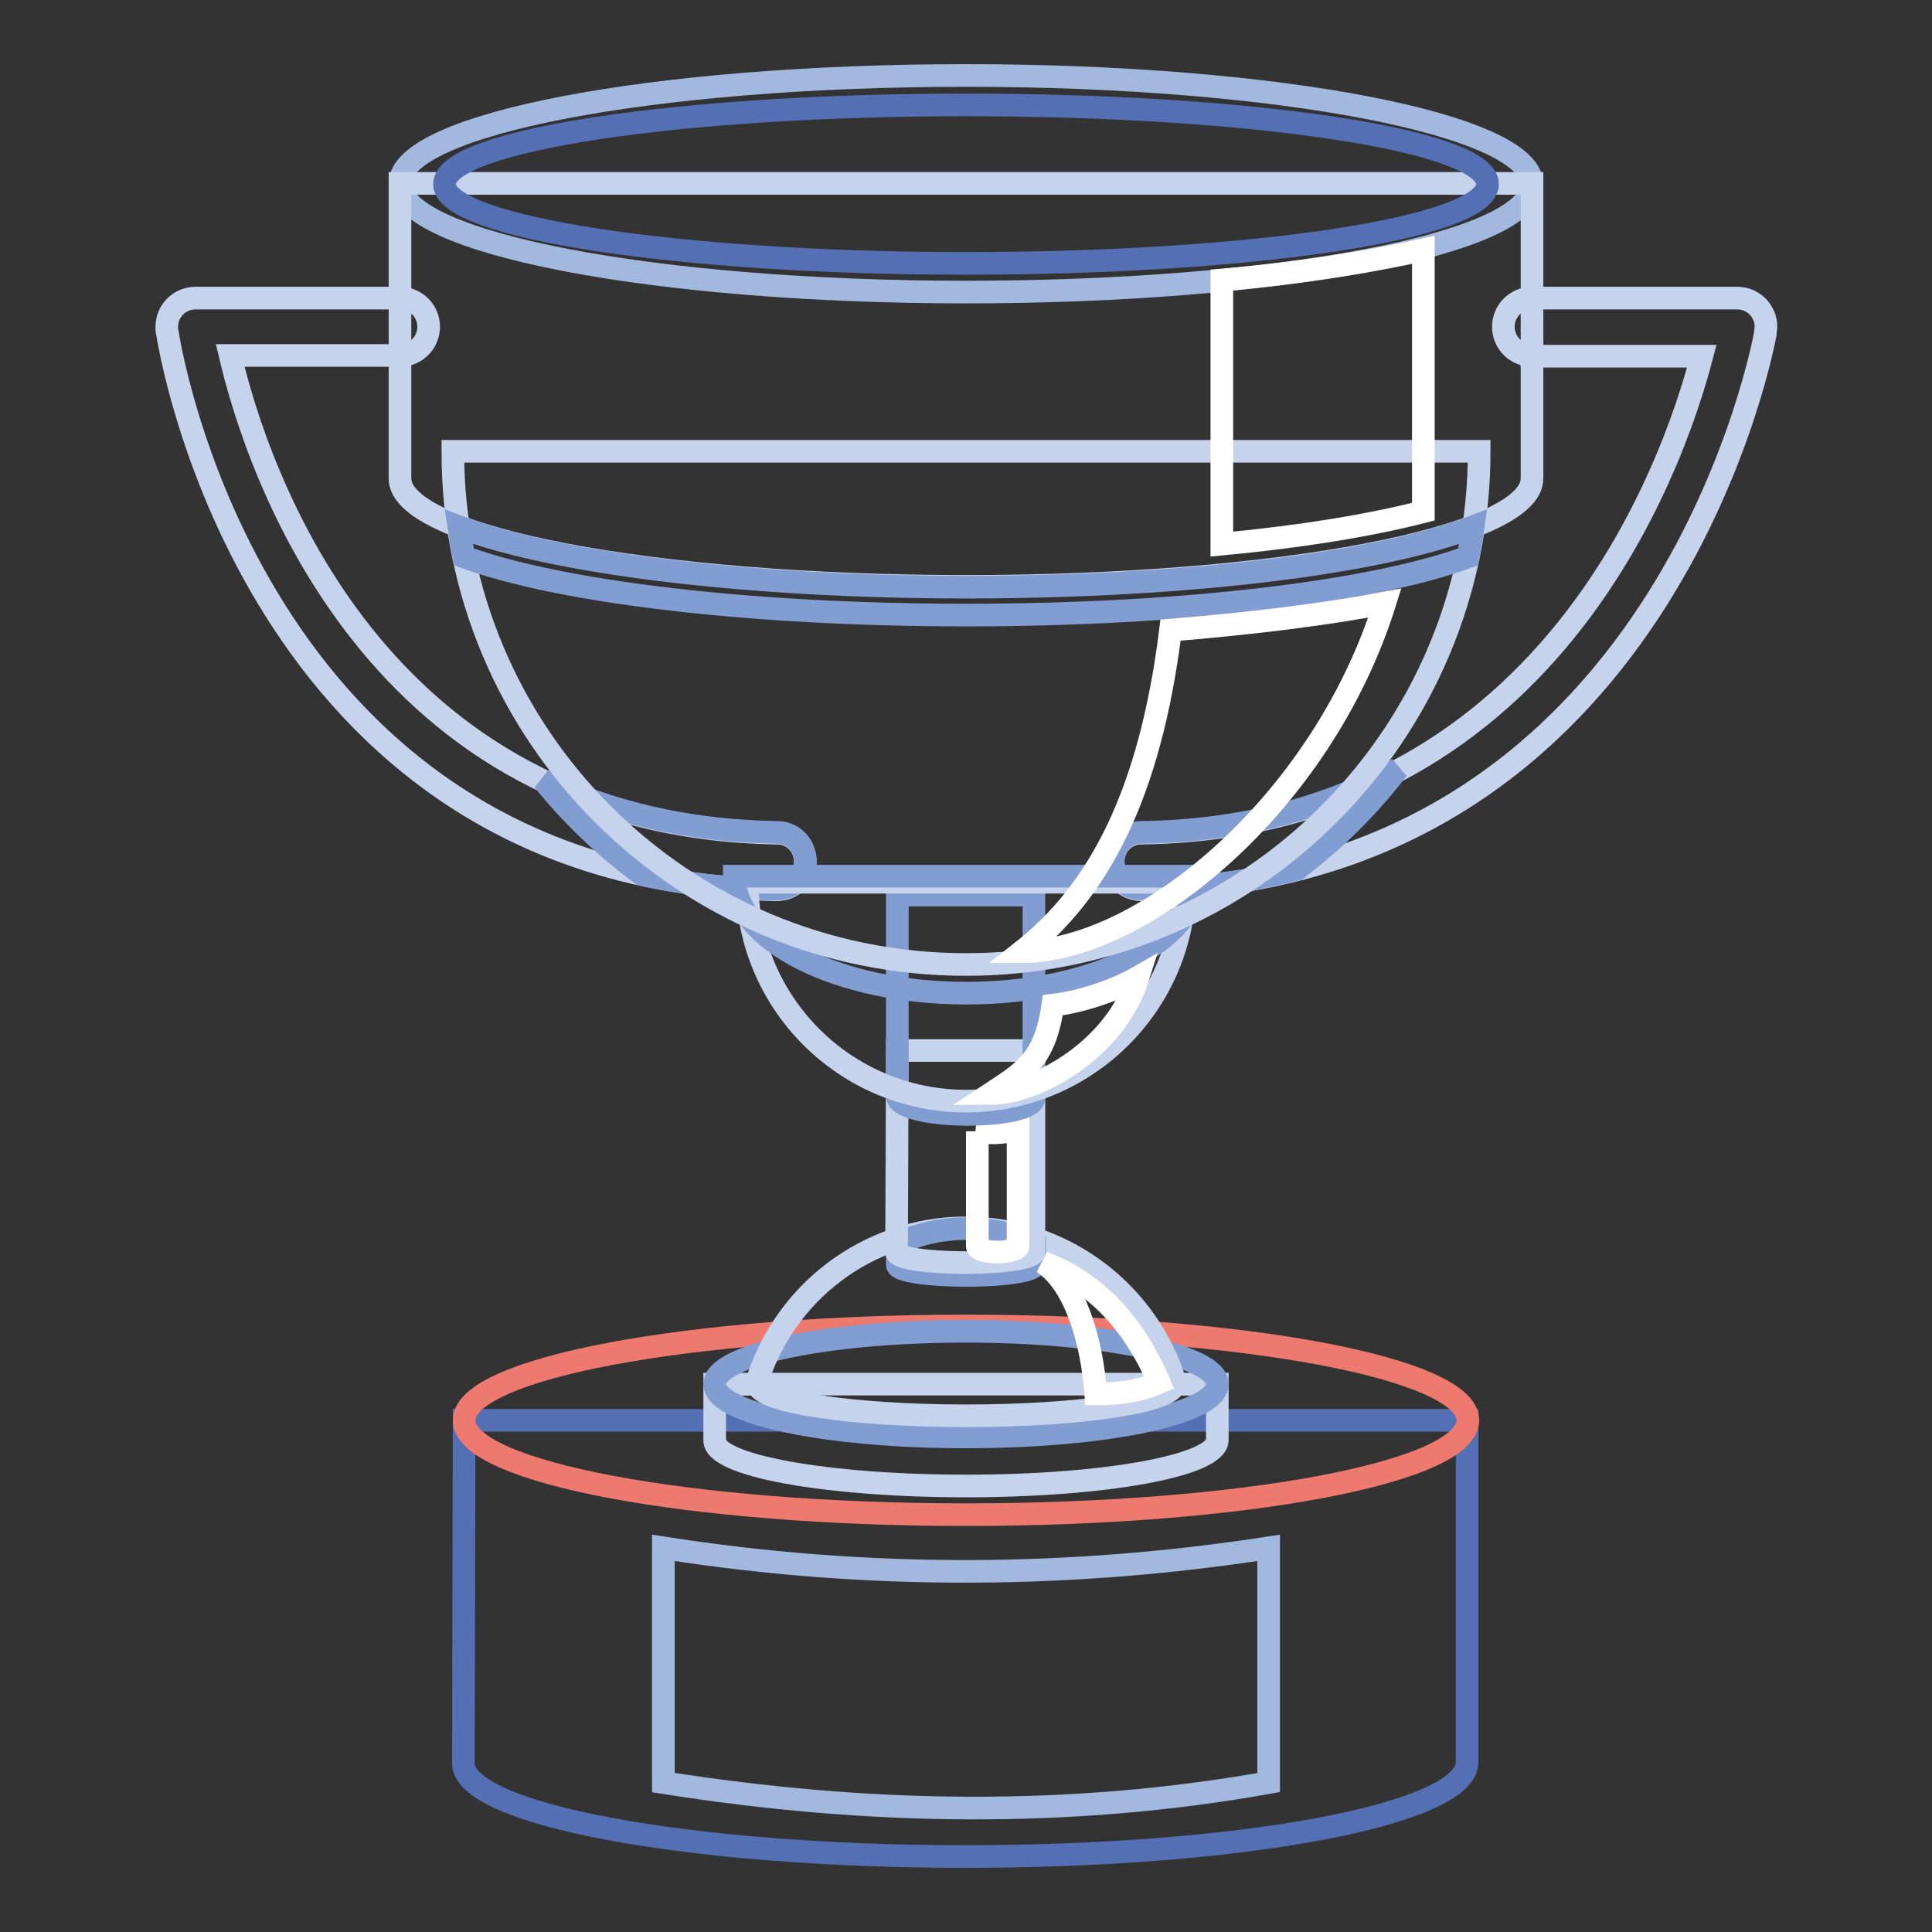
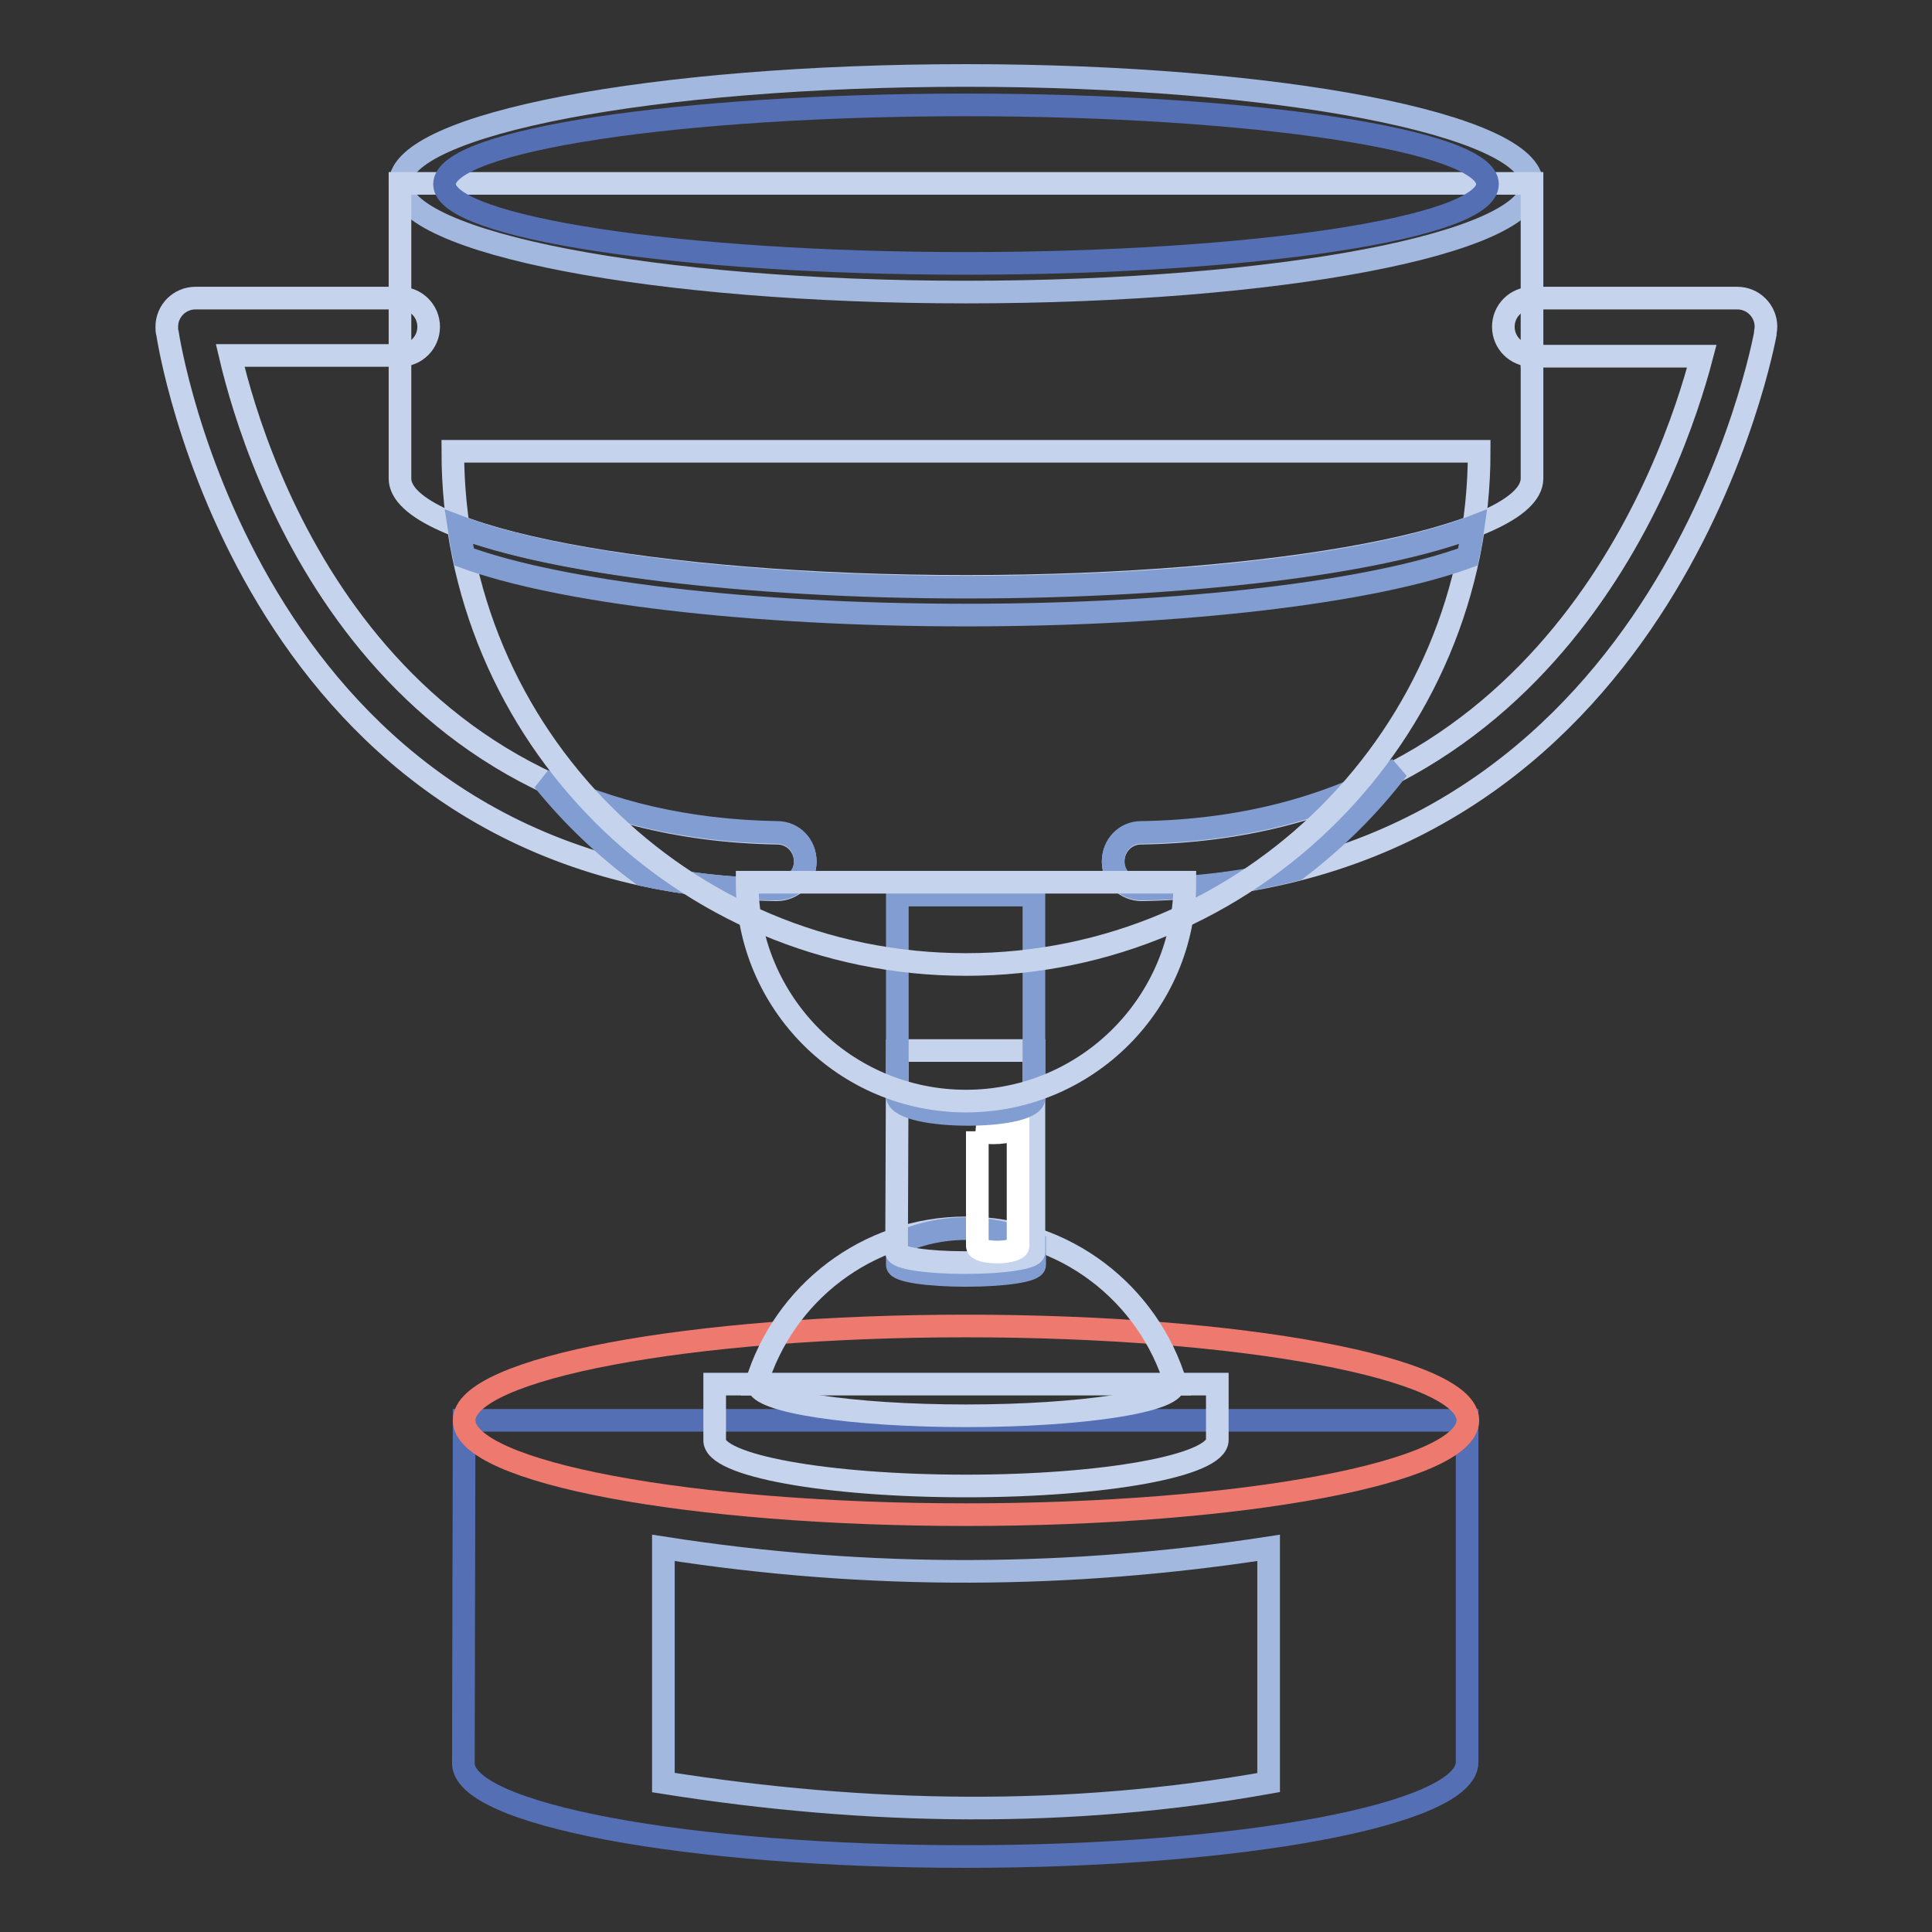
<svg xmlns="http://www.w3.org/2000/svg" version="1.1" x="0px" y="0px" viewBox="0 0 256 256" enable-background="new 0 0 256 256" xml:space="preserve">
  <rect x="0" y="0" width="256" height="256" fill="#333333" stroke="none" />
  <g>
    <path stroke-width="3" fill-opacity="0" stroke="#c6d3ec" d="M203,47.1c-2.1,0-3.8-1.7-3.8-3.8c0-2.1,1.7-3.8,3.8-3.8h27.2c2.1,0,3.8,1.7,3.8,3.8c0,0.3-0.1,0.7-0.1,1 c-1,5.2-15.3,72.5-82.6,73.6c-2.1,0-3.8-1.6-3.8-3.7c0-2.1,1.6-3.8,3.7-3.8c53.7-0.8,70.4-48.3,74.3-63.2H203z M53,39.5 c2.1,0,3.8,1.7,3.8,3.8c0,2.1-1.7,3.8-3.8,3.8H30.5c3.5,14.9,18.9,62.4,72.5,63.3c2.1,0,3.7,1.7,3.7,3.8c0,2.1-1.7,3.7-3.8,3.7 C35.5,116.8,23,49.4,22.2,44.2c-0.1-0.3-0.1-0.6-0.1-0.9c0-2.1,1.7-3.8,3.8-3.8L53,39.5L53,39.5z" />
    <path stroke-width="3" fill-opacity="0" stroke="#829dd1" d="M171.8,115.2c-6.2,1.6-13,2.5-20.5,2.6c-2.1,0-3.8-1.6-3.8-3.7c0-2.1,1.6-3.8,3.7-3.8 c13.6-0.2,24.8-3.4,34-8.4C181.3,107,176.8,111.4,171.8,115.2z M85.1,115.9c-4.9-3.6-9.3-7.8-13.1-12.5c8.6,4.1,18.8,6.7,31,6.9 c2.1,0,3.7,1.7,3.7,3.8c0,2.1-1.7,3.7-3.8,3.7C96.5,117.8,90.6,117.1,85.1,115.9z" />
    <path stroke-width="3" fill-opacity="0" stroke="#546fb4" d="M61.5,188.2h132.9v45.3c0,6.9-29.8,12.5-66.5,12.5c-36.7,0-66.9-5.6-66.5-12.5L61.5,188.2L61.5,188.2z" />
    <path stroke-width="3" fill-opacity="0" stroke="#ee7a6f" d="M128,200.7c36.6,0,66.5-5.6,66.5-12.5s-29.9-12.5-66.5-12.5c-36.6,0-66.5,5.6-66.5,12.5 C61.5,195.1,91.4,200.7,128,200.7L128,200.7z" />
    <path stroke-width="3" fill-opacity="0" stroke="#c6d3ec" d="M161.3,190.8v-7.4H94.7v7.4c-0.2,3.4,14.9,6.1,33.3,6.1C146.4,196.9,161.3,194.2,161.3,190.8z" />
-     <path stroke-width="3" fill-opacity="0" stroke="#829dd1" d="M128,190.4c18.4,0,33.3-3.1,33.3-7c0-3.8-15-7-33.3-7s-33.3,3.1-33.3,7C94.7,187.3,109.6,190.4,128,190.4z" />
    <path stroke-width="3" fill-opacity="0" stroke="#a2b8df" d="M87.9,205.1c27.5,4.3,54.2,4,80.2,0v31.1c-26.3,4.7-53.1,4.3-80.2,0V205.1z" />
    <path stroke-width="3" fill-opacity="0" stroke="#c6d3ec" d="M155.8,183.4c-3.6-12-14.7-20.7-27.8-20.7c-13.1,0-24.2,8.7-27.8,20.7h0.2c0,2.3,12.4,4.2,27.6,4.2 c15.3,0,27.6-1.9,27.6-4.2H155.8L155.8,183.4z" />
    <path stroke-width="3" fill-opacity="0" stroke="#829dd1" d="M137.1,164.8v2.8c0,0.8-4.1,1.4-9.1,1.4c-5,0-9.1-0.6-9.1-1.4v-2.8c2.8-1.3,5.9-2,9.1-2 C131.2,162.8,134.3,163.5,137.1,164.8z" />
    <path stroke-width="3" fill-opacity="0" stroke="#c6d3ec" d="M118.9,139.2h18.1v26.7c0,0.8-4.1,1.4-9.1,1.4c-5,0-9.1-0.6-9.1-1.4L118.9,139.2L118.9,139.2z" />
    <path stroke-width="3" fill-opacity="0" stroke="#ffffff" d="M129.4,149.9c2,0.4,4.2,0.2,5.5-0.4v15.6c0,0.4-1.2,0.8-2.7,0.8c-1.5,0-2.7-0.3-2.7-0.8V149.9L129.4,149.9z " />
    <path stroke-width="3" fill-opacity="0" stroke="#829dd1" d="M118.9,118.6h18.1v26.7c0.6,3.1-17.6,3.2-18.1,0V118.6z" />
    <path stroke-width="3" fill-opacity="0" stroke="#c6d3ec" d="M157,116.9c0,16-13,29-29,29c-16,0-29-13-29-29H157z" />
-     <path stroke-width="3" fill-opacity="0" stroke="#829dd1" d="M158.7,116.1c0,8.6-13.7,15.5-30.7,15.5c-16.9,0-30.7-6.9-30.7-15.5H158.7L158.7,116.1z" />
    <path stroke-width="3" fill-opacity="0" stroke="#c6d3ec" d="M196,59.8c0,37.5-30.4,68-68,68s-68-30.4-68-68H196z" />
    <path stroke-width="3" fill-opacity="0" stroke="#a2b8df" d="M128,38.7c41.3,0,75-6.4,75-14.3S169.3,10,128,10s-75,6.4-75,14.3S86.7,38.7,128,38.7z" />
    <path stroke-width="3" fill-opacity="0" stroke="#c6d3ec" d="M53,24.3h150v39.1c0,7.9-33.6,14.3-75,14.3s-75-6.4-75-14.3V24.3z" />
    <path stroke-width="3" fill-opacity="0" stroke="#546fb4" d="M128,34.9c38.1,0,69.1-4.7,69.1-10.5c0-5.8-31.1-10.5-69.1-10.5c-38.1,0-69.1,4.7-69.1,10.5 C58.9,30.1,89.9,34.9,128,34.9z" />
    <path stroke-width="3" fill-opacity="0" stroke="#829dd1" d="M194.5,73.8c-12.5,4.6-37.6,7.7-66.5,7.7c-28.9,0-54-3.1-66.5-7.7c-0.3-1.3-0.5-2.7-0.7-4 c12.3,4.7,37.7,8,67.2,8c29.4,0,54.9-3.2,67.2-8C195,71.2,194.8,72.5,194.5,73.8z" />
-     <path stroke-width="3" fill-opacity="0" stroke="#ffffff" d="M188.6,33.1v34.7c-7,1.8-16.1,3.3-26.7,4.3v-35C172.3,36.2,181.4,34.7,188.6,33.1z M183.5,79.9 c-8.4,26.8-32.3,46.2-48.1,46.2c10.2-8,17-20.9,19.7-42.6C166,82.6,175.7,81.4,183.5,79.9L183.5,79.9z M150.8,129.5 c-3.1,9.8-13.7,15.4-19.5,15.4c4.4-2.9,7.2-4.5,8.2-11.7C143.7,132.7,148.2,131,150.8,129.5z M153.6,183.2 c-3.6-8.4-8.9-13.5-15.4-15.9c4.4,2.9,6.5,10.7,7,17.4C149.5,184.7,151.7,184,153.6,183.2z" />
  </g>
</svg>